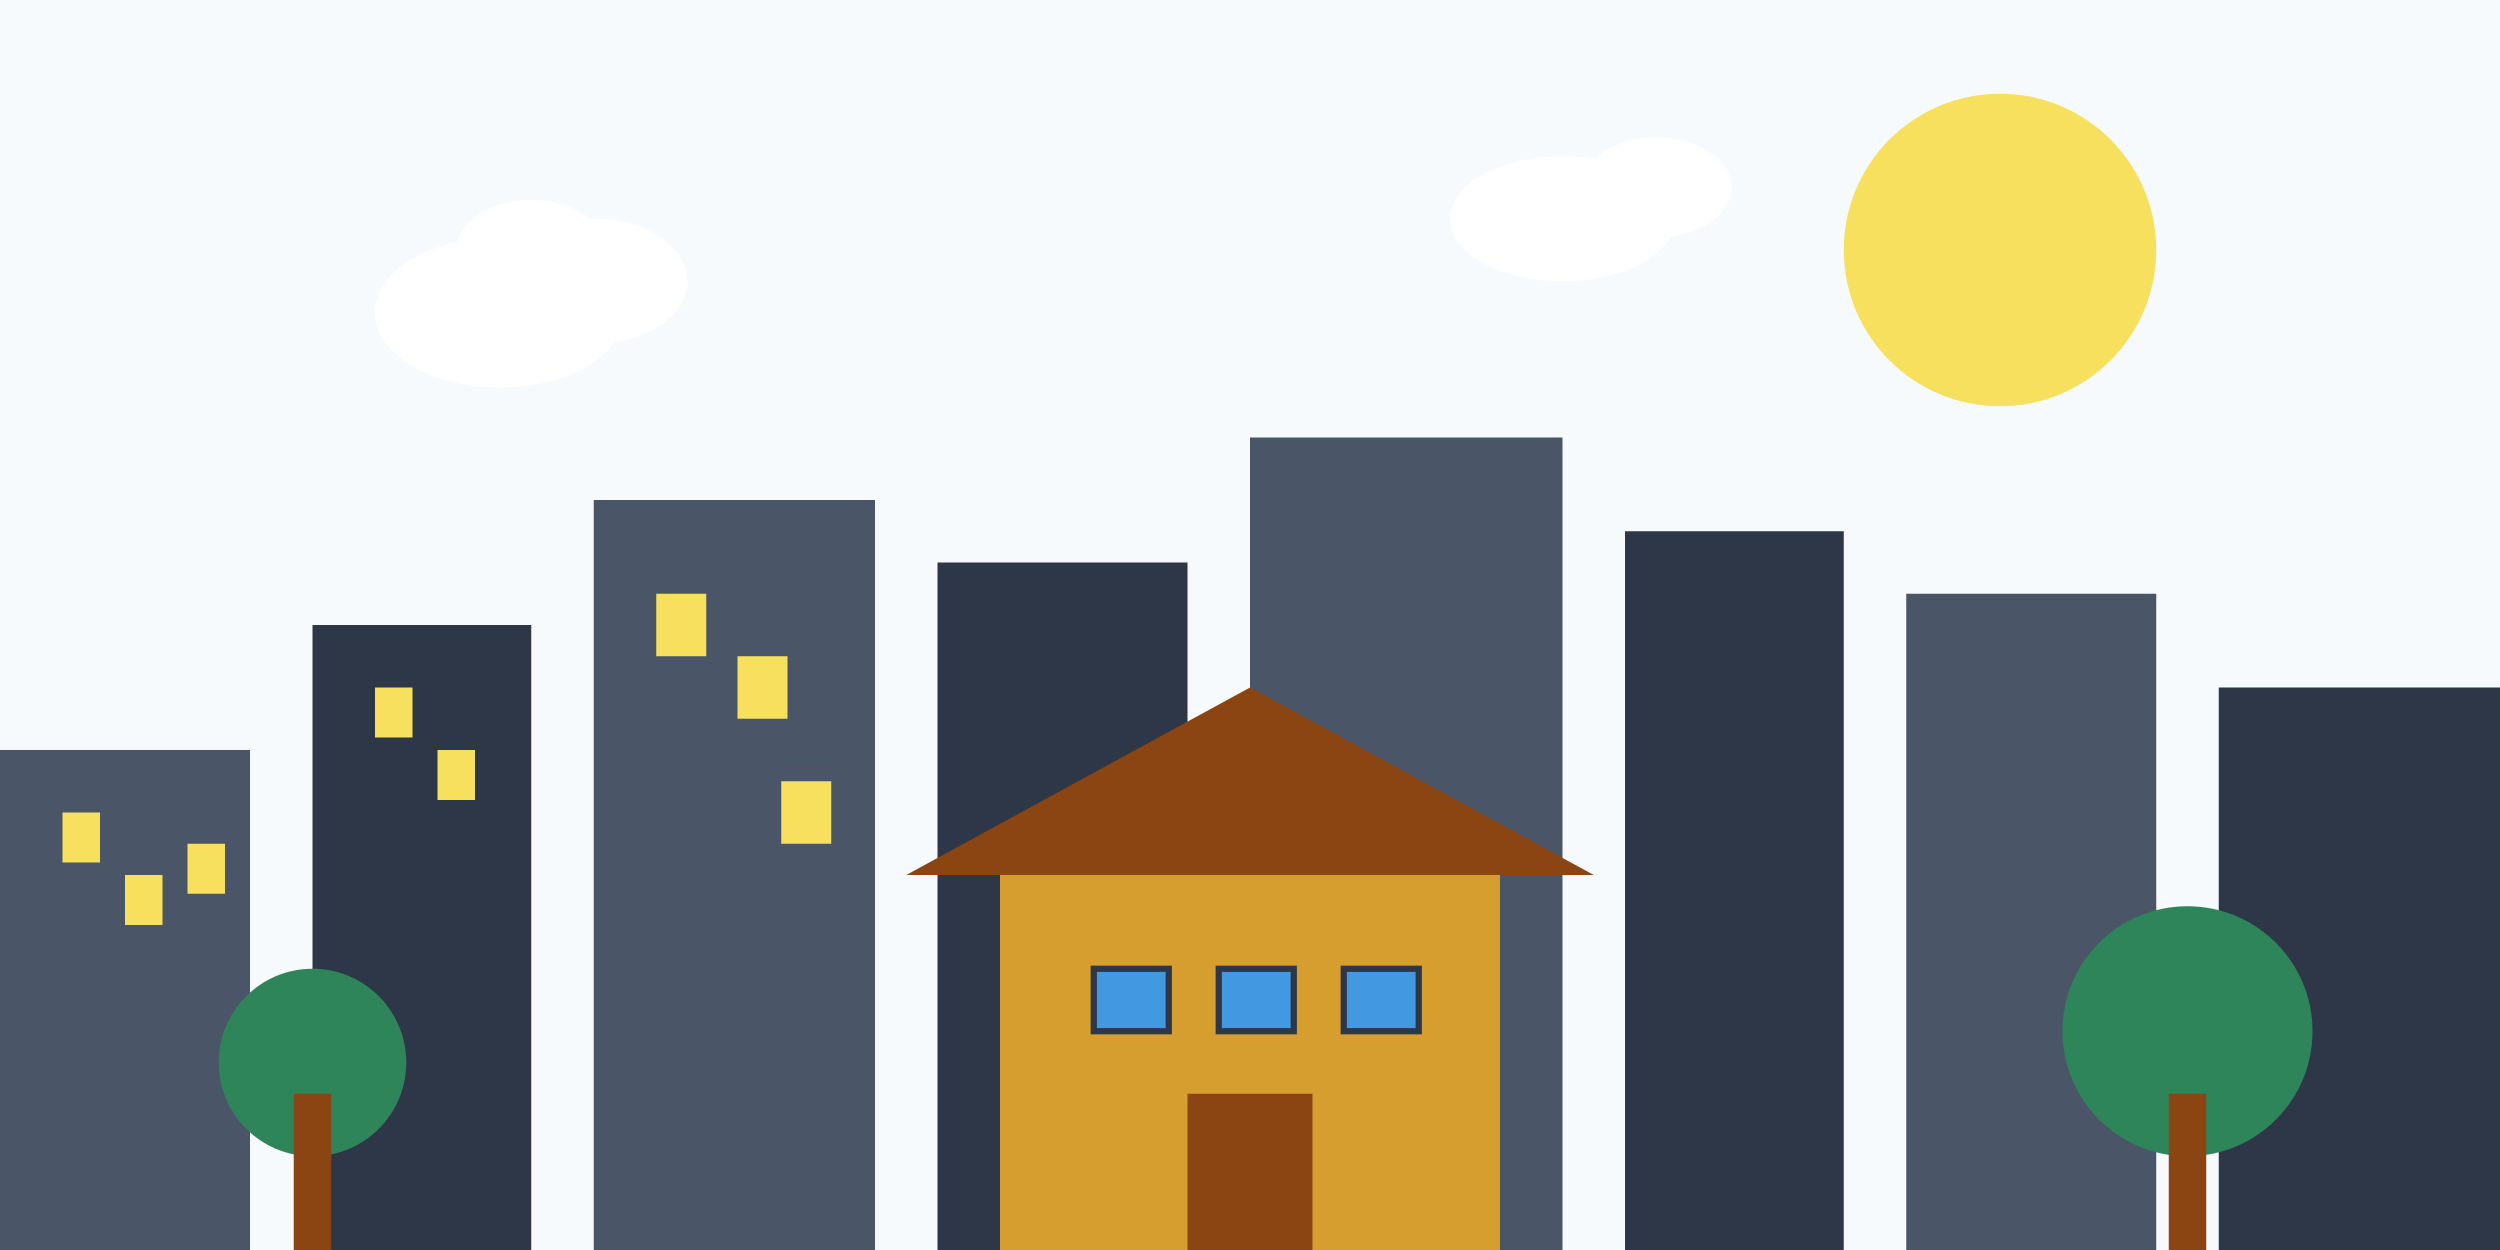
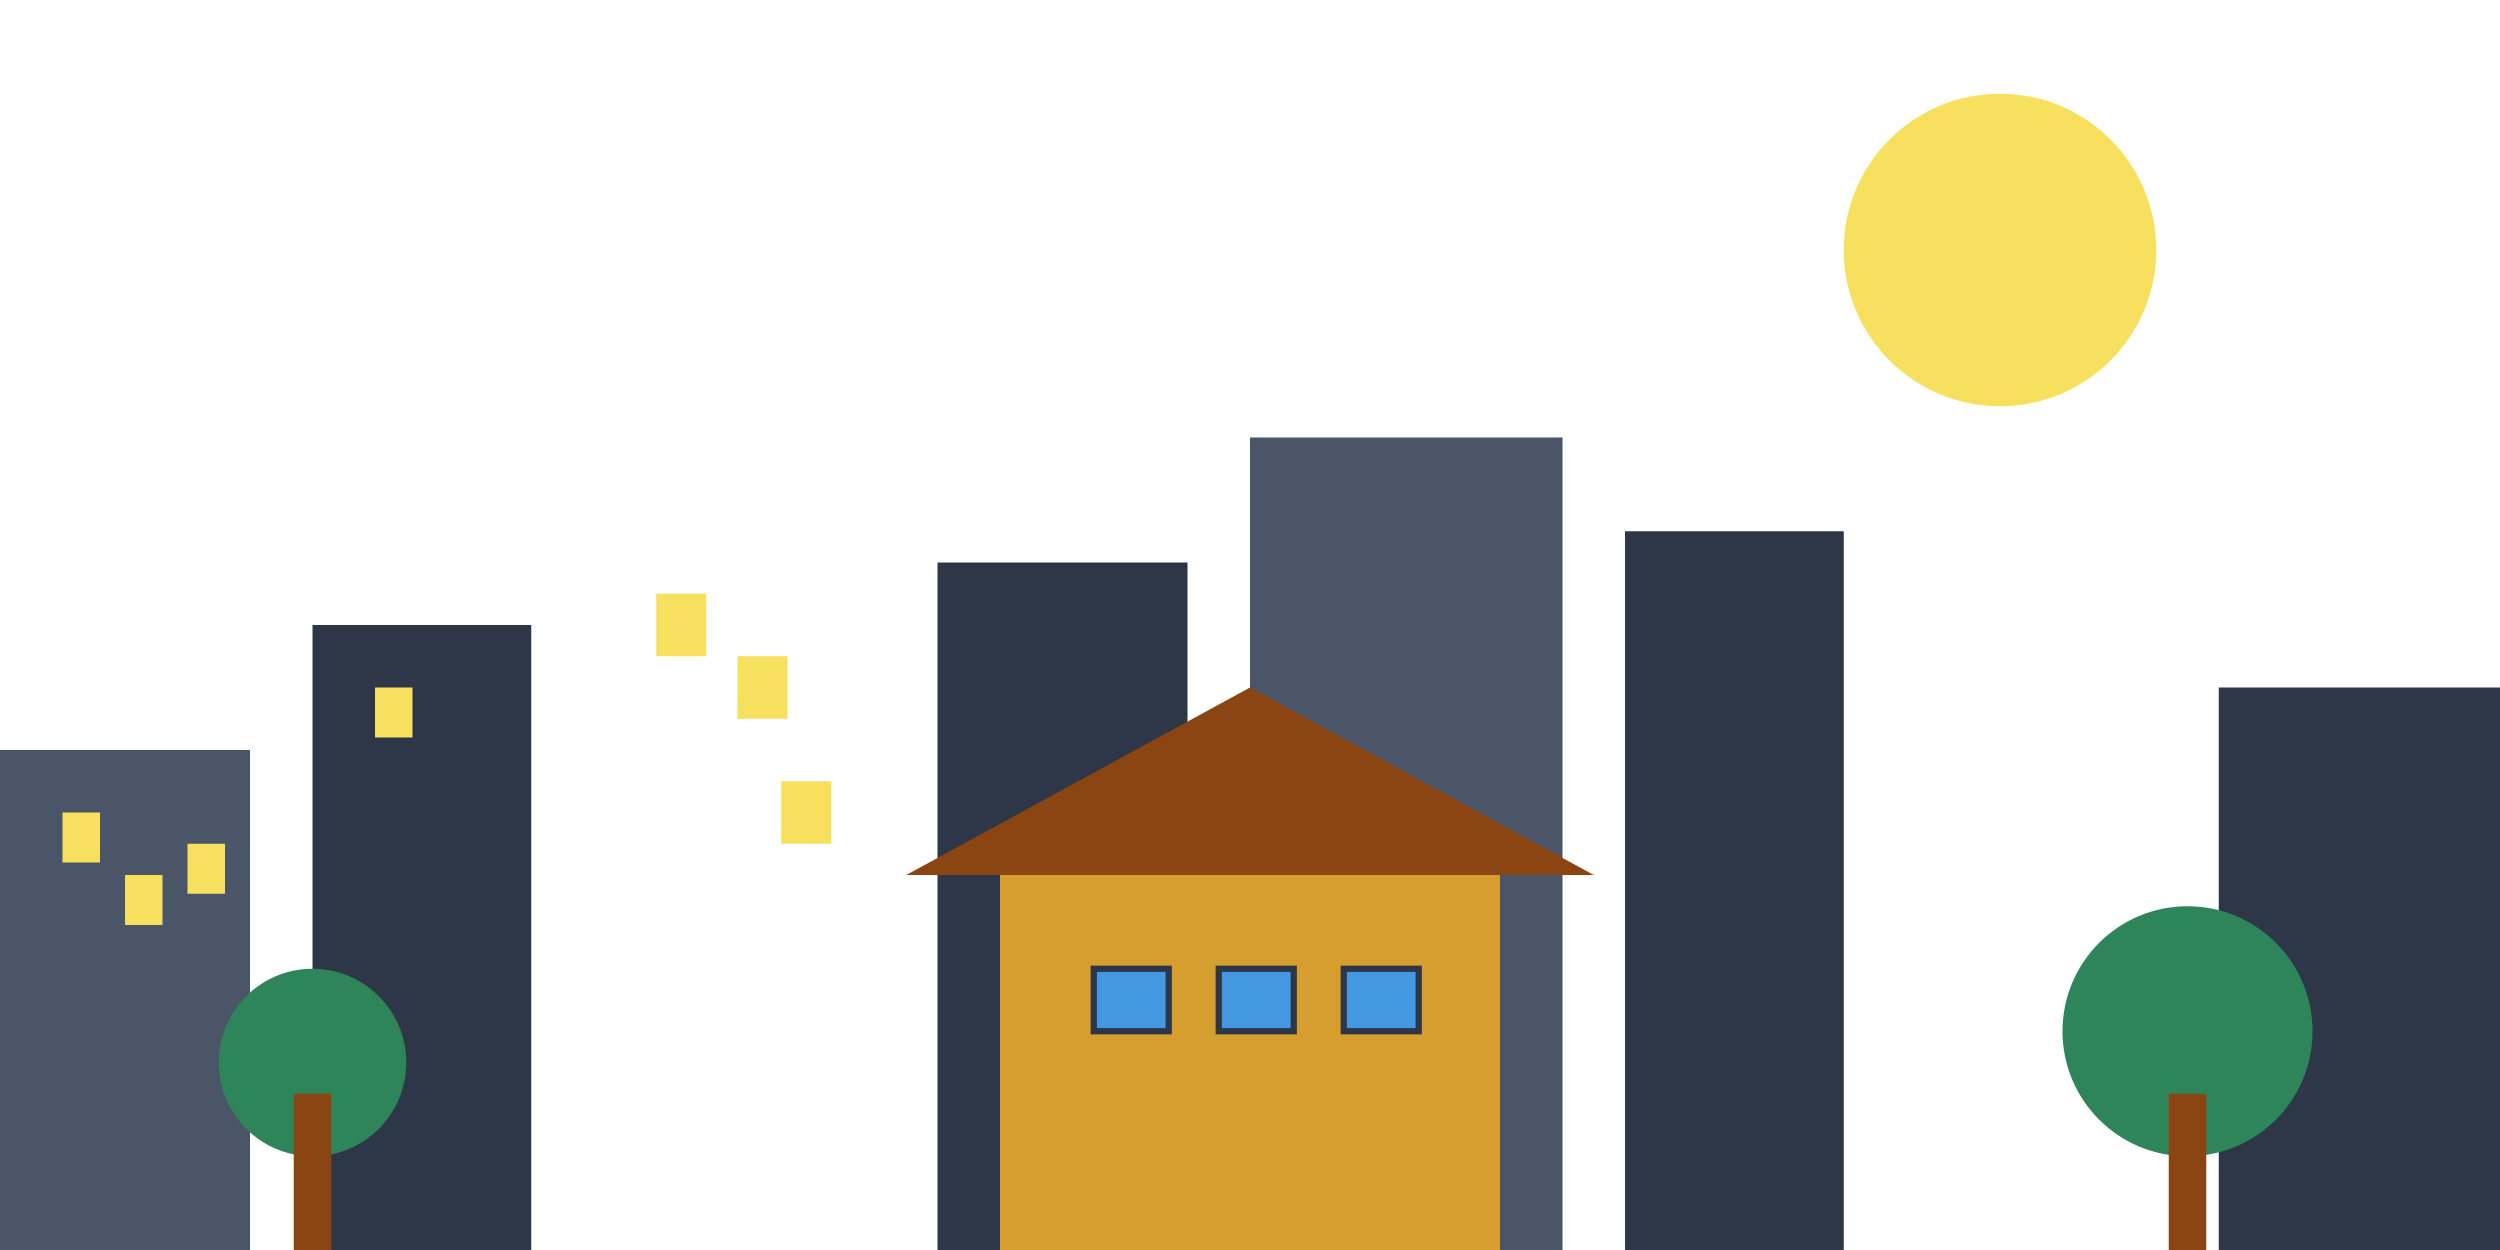
<svg xmlns="http://www.w3.org/2000/svg" viewBox="0 0 400 200" fill="none">
-   <rect width="400" height="200" fill="#F7FAFC" />
  <rect x="0" y="120" width="40" height="80" fill="#4A5568" />
  <rect x="50" y="100" width="35" height="100" fill="#2D3748" />
-   <rect x="95" y="80" width="45" height="120" fill="#4A5568" />
  <rect x="150" y="90" width="40" height="110" fill="#2D3748" />
  <rect x="200" y="70" width="50" height="130" fill="#4A5568" />
  <rect x="260" y="85" width="35" height="115" fill="#2D3748" />
-   <rect x="305" y="95" width="40" height="105" fill="#4A5568" />
  <rect x="355" y="110" width="45" height="90" fill="#2D3748" />
  <rect x="10" y="130" width="6" height="8" fill="#F6E05E" />
  <rect x="20" y="140" width="6" height="8" fill="#F6E05E" />
  <rect x="30" y="135" width="6" height="8" fill="#F6E05E" />
  <rect x="60" y="110" width="6" height="8" fill="#F6E05E" />
-   <rect x="70" y="120" width="6" height="8" fill="#F6E05E" />
  <rect x="105" y="95" width="8" height="10" fill="#F6E05E" />
  <rect x="118" y="105" width="8" height="10" fill="#F6E05E" />
  <rect x="125" y="125" width="8" height="10" fill="#F6E05E" />
  <circle cx="320" cy="40" r="25" fill="#F6E05E" />
  <ellipse cx="80" cy="50" rx="20" ry="12" fill="#FFFFFF" />
  <ellipse cx="95" cy="45" rx="15" ry="10" fill="#FFFFFF" />
  <ellipse cx="85" cy="40" rx="12" ry="8" fill="#FFFFFF" />
  <ellipse cx="250" cy="35" rx="18" ry="10" fill="#FFFFFF" />
  <ellipse cx="265" cy="30" rx="12" ry="8" fill="#FFFFFF" />
  <rect x="160" y="140" width="80" height="60" fill="#D69E2E" />
  <path d="M145 140 L200 110 L255 140 Z" fill="#8B4513" />
  <rect x="175" y="155" width="12" height="10" fill="#4299E1" stroke="#2D3748" stroke-width="1" />
  <rect x="195" y="155" width="12" height="10" fill="#4299E1" stroke="#2D3748" stroke-width="1" />
  <rect x="215" y="155" width="12" height="10" fill="#4299E1" stroke="#2D3748" stroke-width="1" />
-   <rect x="190" y="175" width="20" height="25" fill="#8B4513" />
  <rect x="0" y="200" width="400" height="20" fill="#38A169" />
  <circle cx="50" cy="170" r="15" fill="#2F855A" />
  <rect x="47" y="175" width="6" height="25" fill="#8B4513" />
  <circle cx="350" cy="165" r="20" fill="#2F855A" />
  <rect x="347" y="175" width="6" height="25" fill="#8B4513" />
</svg>